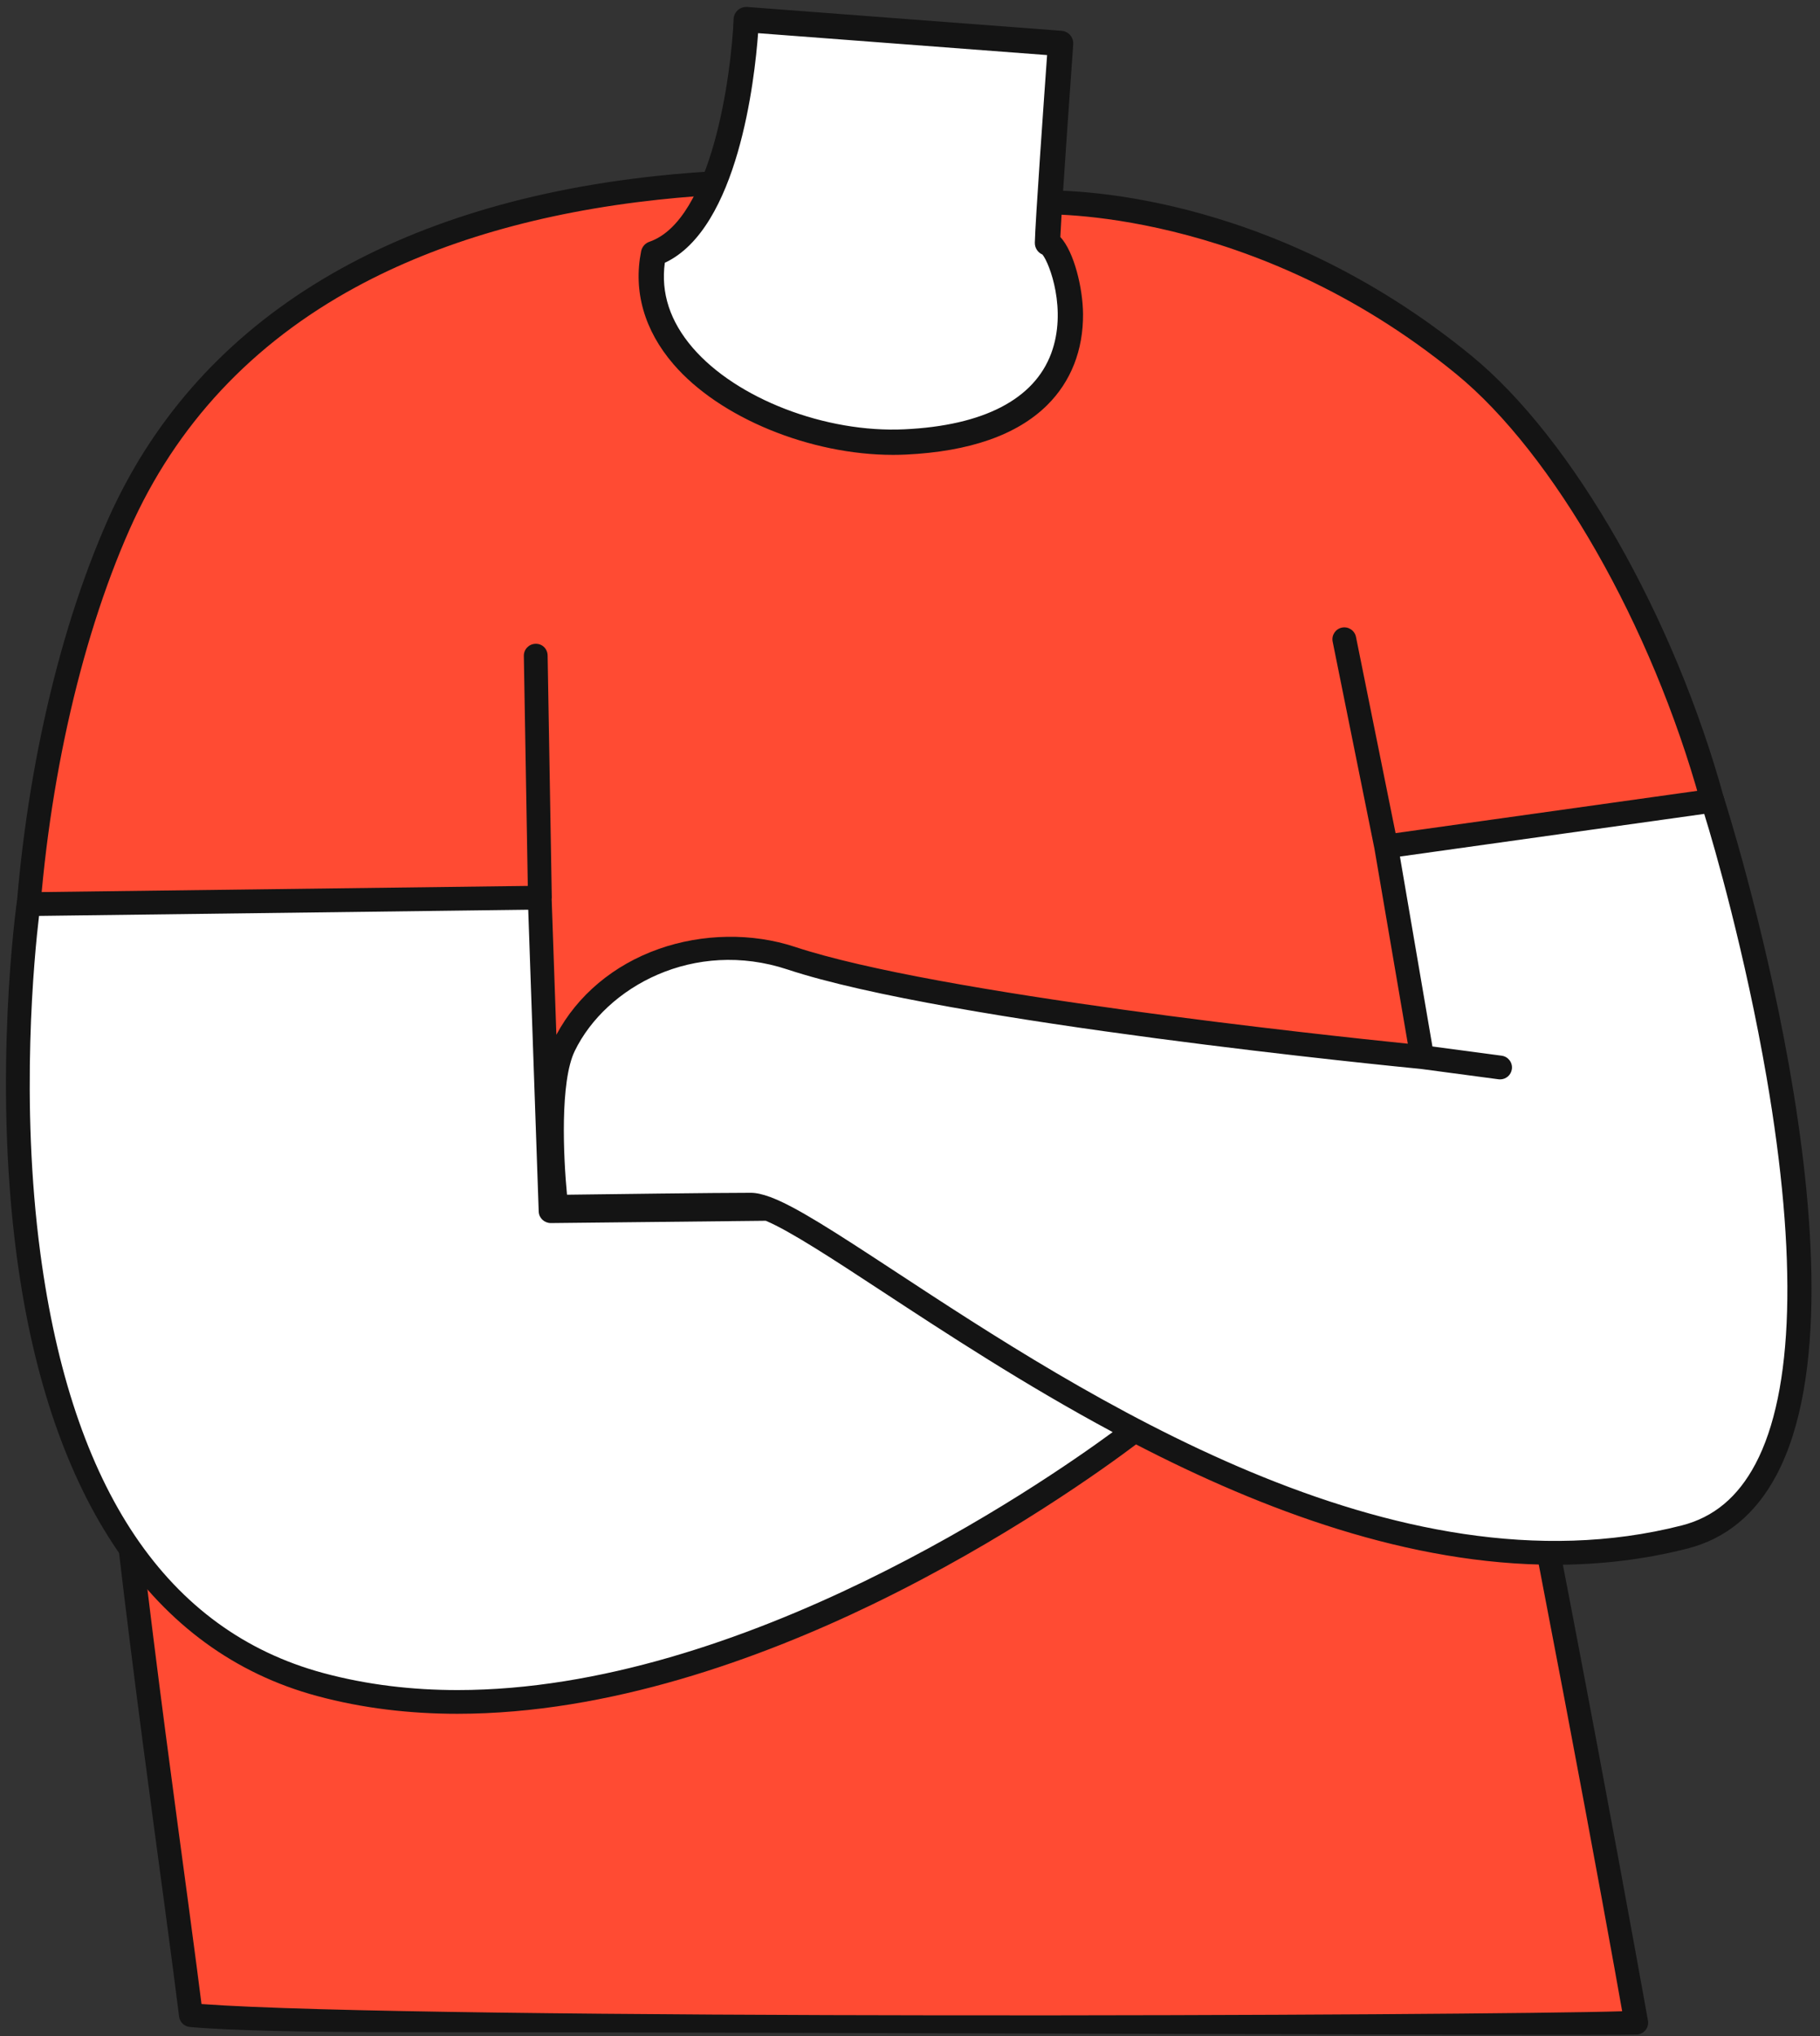
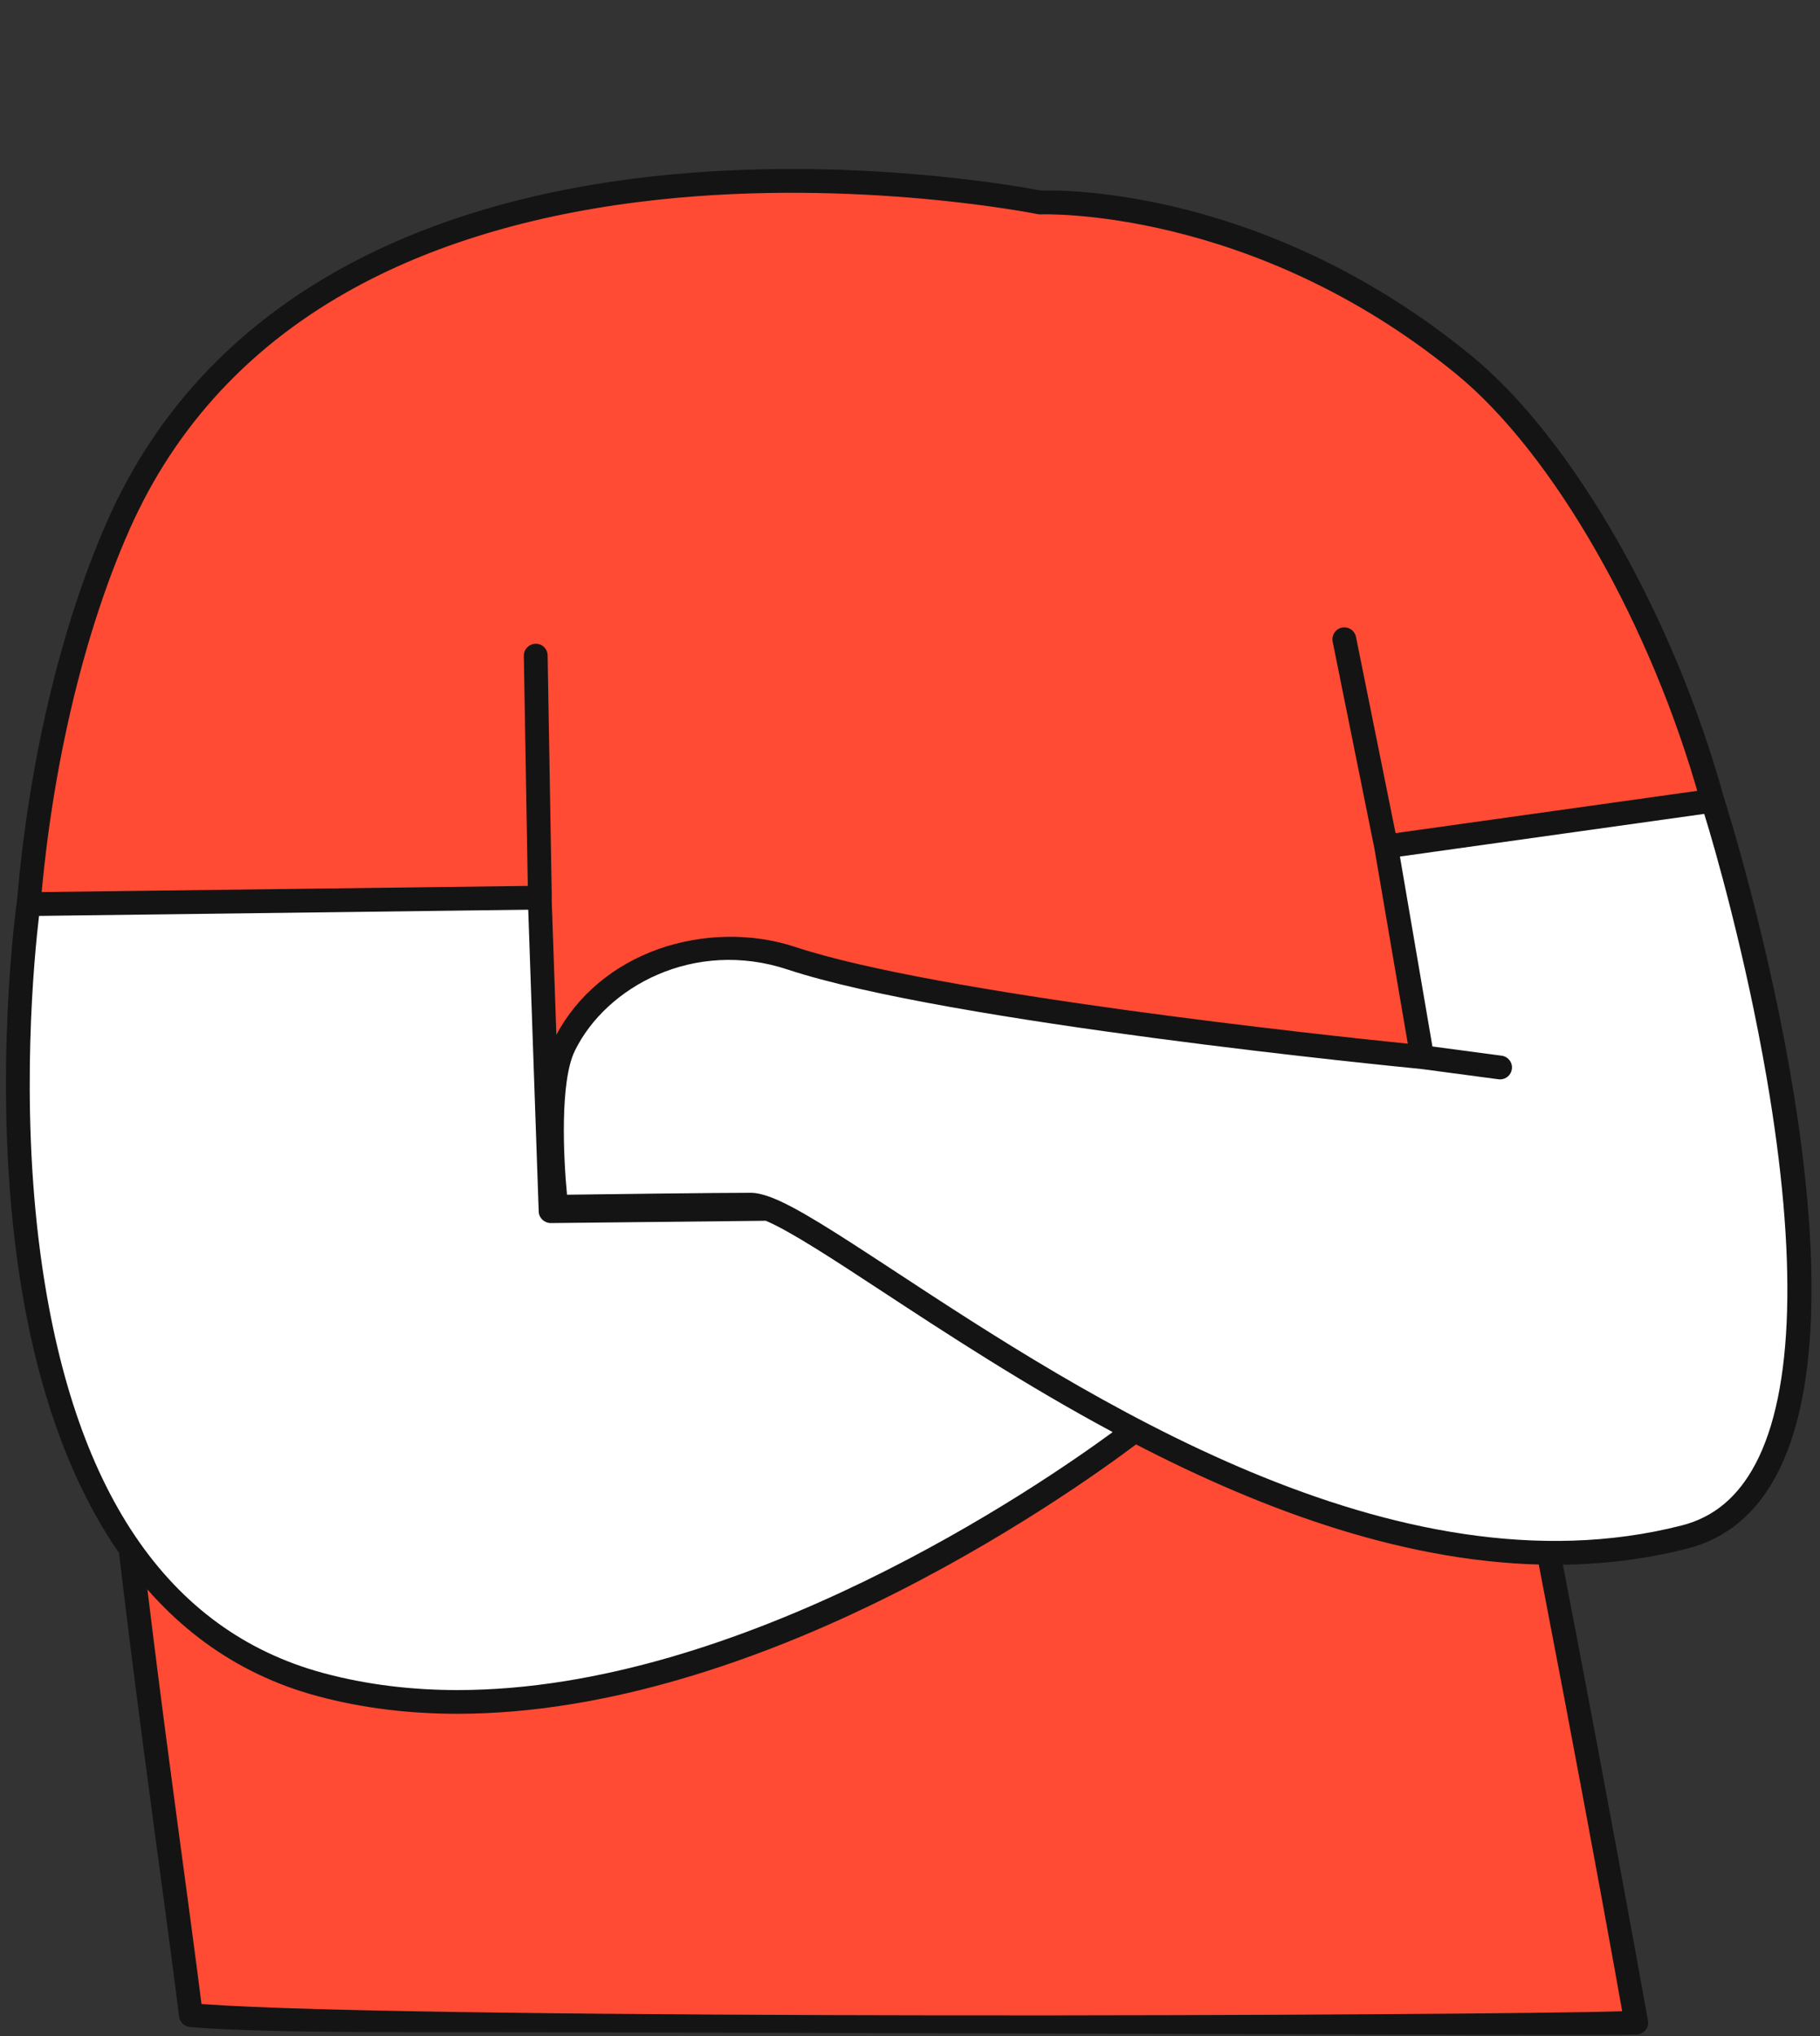
<svg xmlns="http://www.w3.org/2000/svg" width="306px" height="342.249px" viewBox="123 46.834 306 342.249" fill="none">
  <rect x="123" y="46.834" width="306" height="342.249" fill="#333333" stroke="none" />
  <g id="Upper Body/Arms Crossed">
    <g id="T Shirt">
      <path id="306:23529" fill-rule="evenodd" clip-rule="evenodd" d="M154.338 385.827C152.949 374.531 142.72 300.11 140.337 258.018C123.372 261.595 121.028 184.422 142.964 134.995C177.91 56.255 297.874 80.873 297.874 80.873C297.874 80.873 333.715 79.195 369.097 108.152C384.912 121.096 402.329 150 410.992 181.737C408.281 190.514 379.614 229.859 369.161 236.553C385.318 315.03 398.104 385.827 398.104 385.827C398.104 385.827 189.815 389.08 154.338 385.827Z" fill="#FF4B33" />
      <path id="Fill 3" fill-rule="evenodd" clip-rule="evenodd" d="M395.738 384.904C393.457 371.893 381.602 306.896 367.202 236.956C367.035 236.145 367.386 235.315 368.083 234.869C378.183 228.401 405.459 190.788 408.901 181.671C400.683 151.981 384.224 123.116 367.831 109.7C333.507 81.609 298.315 82.851 297.967 82.871C297.799 82.875 297.635 82.865 297.473 82.832C297.175 82.772 267.308 76.774 233.643 80.405C213.973 82.527 196.875 87.471 182.821 95.102C165.369 104.579 152.574 118.274 144.793 135.807C136.265 155.022 130.63 180.678 129.335 206.197C128.179 228.959 130.768 247.789 135.931 254.168C137.626 256.261 139.023 256.254 139.925 256.061C140.497 255.942 141.091 256.076 141.553 256.429C142.017 256.784 142.302 257.322 142.335 257.905C144.393 294.255 152.856 352.599 156.042 377.197C156.393 379.905 156.677 382.103 156.88 383.693C193.78 386.405 373.262 385.641 395.738 384.904ZM154.915 387.545C153.978 387.459 153.228 386.732 153.113 385.797C152.926 384.278 152.566 381.495 152.075 377.711C148.941 353.509 140.706 296.932 138.457 260.097C136.728 259.911 134.728 259.04 132.821 256.684C126.985 249.473 124.118 230.05 125.34 205.995C126.66 180.004 132.418 153.83 141.137 134.184C155.732 101.299 187.605 81.324 233.311 76.418C265.952 72.912 295.072 78.292 298.032 78.866C301.571 78.744 335.947 78.437 370.364 106.604C387.457 120.594 404.56 150.575 412.922 181.21C413.022 181.577 413.016 181.964 412.903 182.327C410.318 190.695 383.2 228.537 371.385 237.436C387.24 314.572 399.948 385.751 400.075 386.485C400.174 387.055 400.022 387.64 399.656 388.089C399.291 388.537 398.75 388.806 398.172 388.826C391.34 389.055 260.432 388.426 191.421 388.426C174.78 388.426 161.753 388.172 154.915 387.545Z" fill="#141414" />
    </g>
    <g id="Neck">
-       <path id="SKIN" fill-rule="evenodd" clip-rule="evenodd" d="M248.467 50.126C248.467 50.126 247.109 84.564 232.88 89.482C229.009 108.838 255.241 122.055 275.181 121.119C313.782 119.307 301.768 87.756 299.114 87.67C299.191 83.715 301.323 54.133 301.323 54.133L248.467 50.126Z" fill="white" />
-       <path id="Fill 8" fill-rule="evenodd" clip-rule="evenodd" d="M234.778 91.005C234.087 96.067 235.656 100.864 239.453 105.28C246.821 113.851 261.801 119.628 275.081 118.995C288.348 118.372 296.877 113.956 299.744 106.225C302.438 98.964 299.471 91.09 298.273 89.625C297.502 89.293 296.969 88.519 296.986 87.629C297.053 84.243 298.557 62.984 299.05 56.093L250.46 52.41C249.895 60.11 247.119 85.258 234.778 91.005M273.151 123.293C259.222 123.293 243.983 117.073 236.228 108.053C231.328 102.355 229.449 95.788 230.794 89.066C230.942 88.325 231.471 87.719 232.184 87.473C242.719 83.832 245.975 59.218 246.341 50.042C246.364 49.465 246.62 48.922 247.051 48.538C247.483 48.154 248.056 47.967 248.627 48.005L301.483 52.012C302.651 52.101 303.528 53.117 303.444 54.286C303.424 54.562 301.576 80.22 301.278 86.67C303.593 89.165 305.062 95.28 305.093 99.611C305.138 105.679 303.057 110.974 299.074 114.923C294.015 119.941 286.009 122.74 275.28 123.244C274.575 123.276 273.864 123.293 273.151 123.293" fill="#141414" />
-     </g>
+       </g>
    <g id="Hand">
      <path id="SKIN_2" fill-rule="evenodd" clip-rule="evenodd" d="M410.916 181.429L356.055 189.117L362.113 224.522C362.113 224.522 283.161 216.875 256.042 207.897C242.393 203.378 224.751 208.409 217.84 222.613C214.184 230.127 216.54 249.679 216.54 249.679C216.54 249.679 241.97 249.332 249.235 249.332C249.978 249.332 250.938 249.582 252.084 250.03L215.574 250.42L213.744 197.724L127.801 198.81C127.801 198.81 111.477 312.305 176.799 329.974C236.318 346.074 308.23 291.585 313.851 287.229C341.779 301.766 374.98 313.168 406.245 305.187C445.786 295.094 412.532 185.905 410.916 181.429" fill="white" />
      <path id="Fill 13" fill-rule="evenodd" clip-rule="evenodd" d="M418.149 292.906C415.19 298.491 411.134 301.874 405.749 303.249C357.418 315.587 304.872 281.121 273.475 260.53C263.091 253.719 256.733 249.62 252.548 248.061C252.538 248.049 252.525 248.037 252.515 248.025L252.448 248.026C251.201 247.57 250.14 247.332 249.233 247.332C243.173 247.332 224.294 247.575 218.333 247.655C217.725 241.357 217.122 228.658 219.637 223.488C224.898 212.678 239.715 204.6 255.413 209.796C282.357 218.716 358.248 226.157 361.882 226.51L374.948 228.251C375.038 228.263 375.127 228.269 375.215 228.269C376.202 228.269 377.061 227.538 377.195 226.533C377.341 225.438 376.572 224.432 375.477 224.286L363.836 222.734L358.373 190.811L409.534 183.642C411.251 189.134 416.454 207.224 420.022 227.936C425.248 258.264 424.599 280.73 418.149 292.906M199.95 330.917C192.301 330.917 184.701 330.04 177.32 328.044C151.1 320.951 135.11 297.244 129.795 257.579C126.343 231.814 128.786 207.325 129.564 200.788L211.812 199.748L213.574 250.489C213.612 251.575 214.514 252.409 215.594 252.42L251.752 252.033C255.861 253.764 263.123 258.523 271.281 263.874C282.076 270.954 295.333 279.642 310.078 287.555C297.72 296.622 247.802 330.92 199.95 330.917M412.795 180.75C412.474 179.861 411.575 179.32 410.637 179.448L357.641 186.875L350.984 153.891C350.764 152.808 349.706 152.106 348.628 152.326C347.544 152.545 346.844 153.599 347.062 154.682L354.087 189.486L359.698 222.27C345.818 220.853 280.503 213.888 256.669 205.999C249.471 203.615 241.116 203.743 233.746 206.348C226.156 209.033 220.091 214.133 216.544 220.767L215.753 197.976C215.762 197.89 215.775 197.806 215.774 197.718L215.073 157.017C215.055 155.913 214.19 155.013 213.039 155.052C211.935 155.071 211.055 155.982 211.074 157.086L211.74 195.749L127.774 196.81C126.789 196.823 125.96 197.551 125.82 198.526C125.778 198.812 121.747 227.527 125.82 258.031C131.28 298.908 148.727 324.453 176.276 331.905C184.025 334.001 191.971 334.905 199.917 334.905C225.412 334.905 250.878 325.601 269.619 316.548C291.951 305.759 309.062 293.351 314.004 289.625C335.528 300.756 359.951 309.853 384.437 309.853C391.891 309.853 399.353 309.01 406.739 307.125C413.187 305.478 418.215 301.324 421.683 294.779C438.847 262.381 413.077 181.528 412.795 180.75" fill="#141414" />
    </g>
  </g>
</svg>